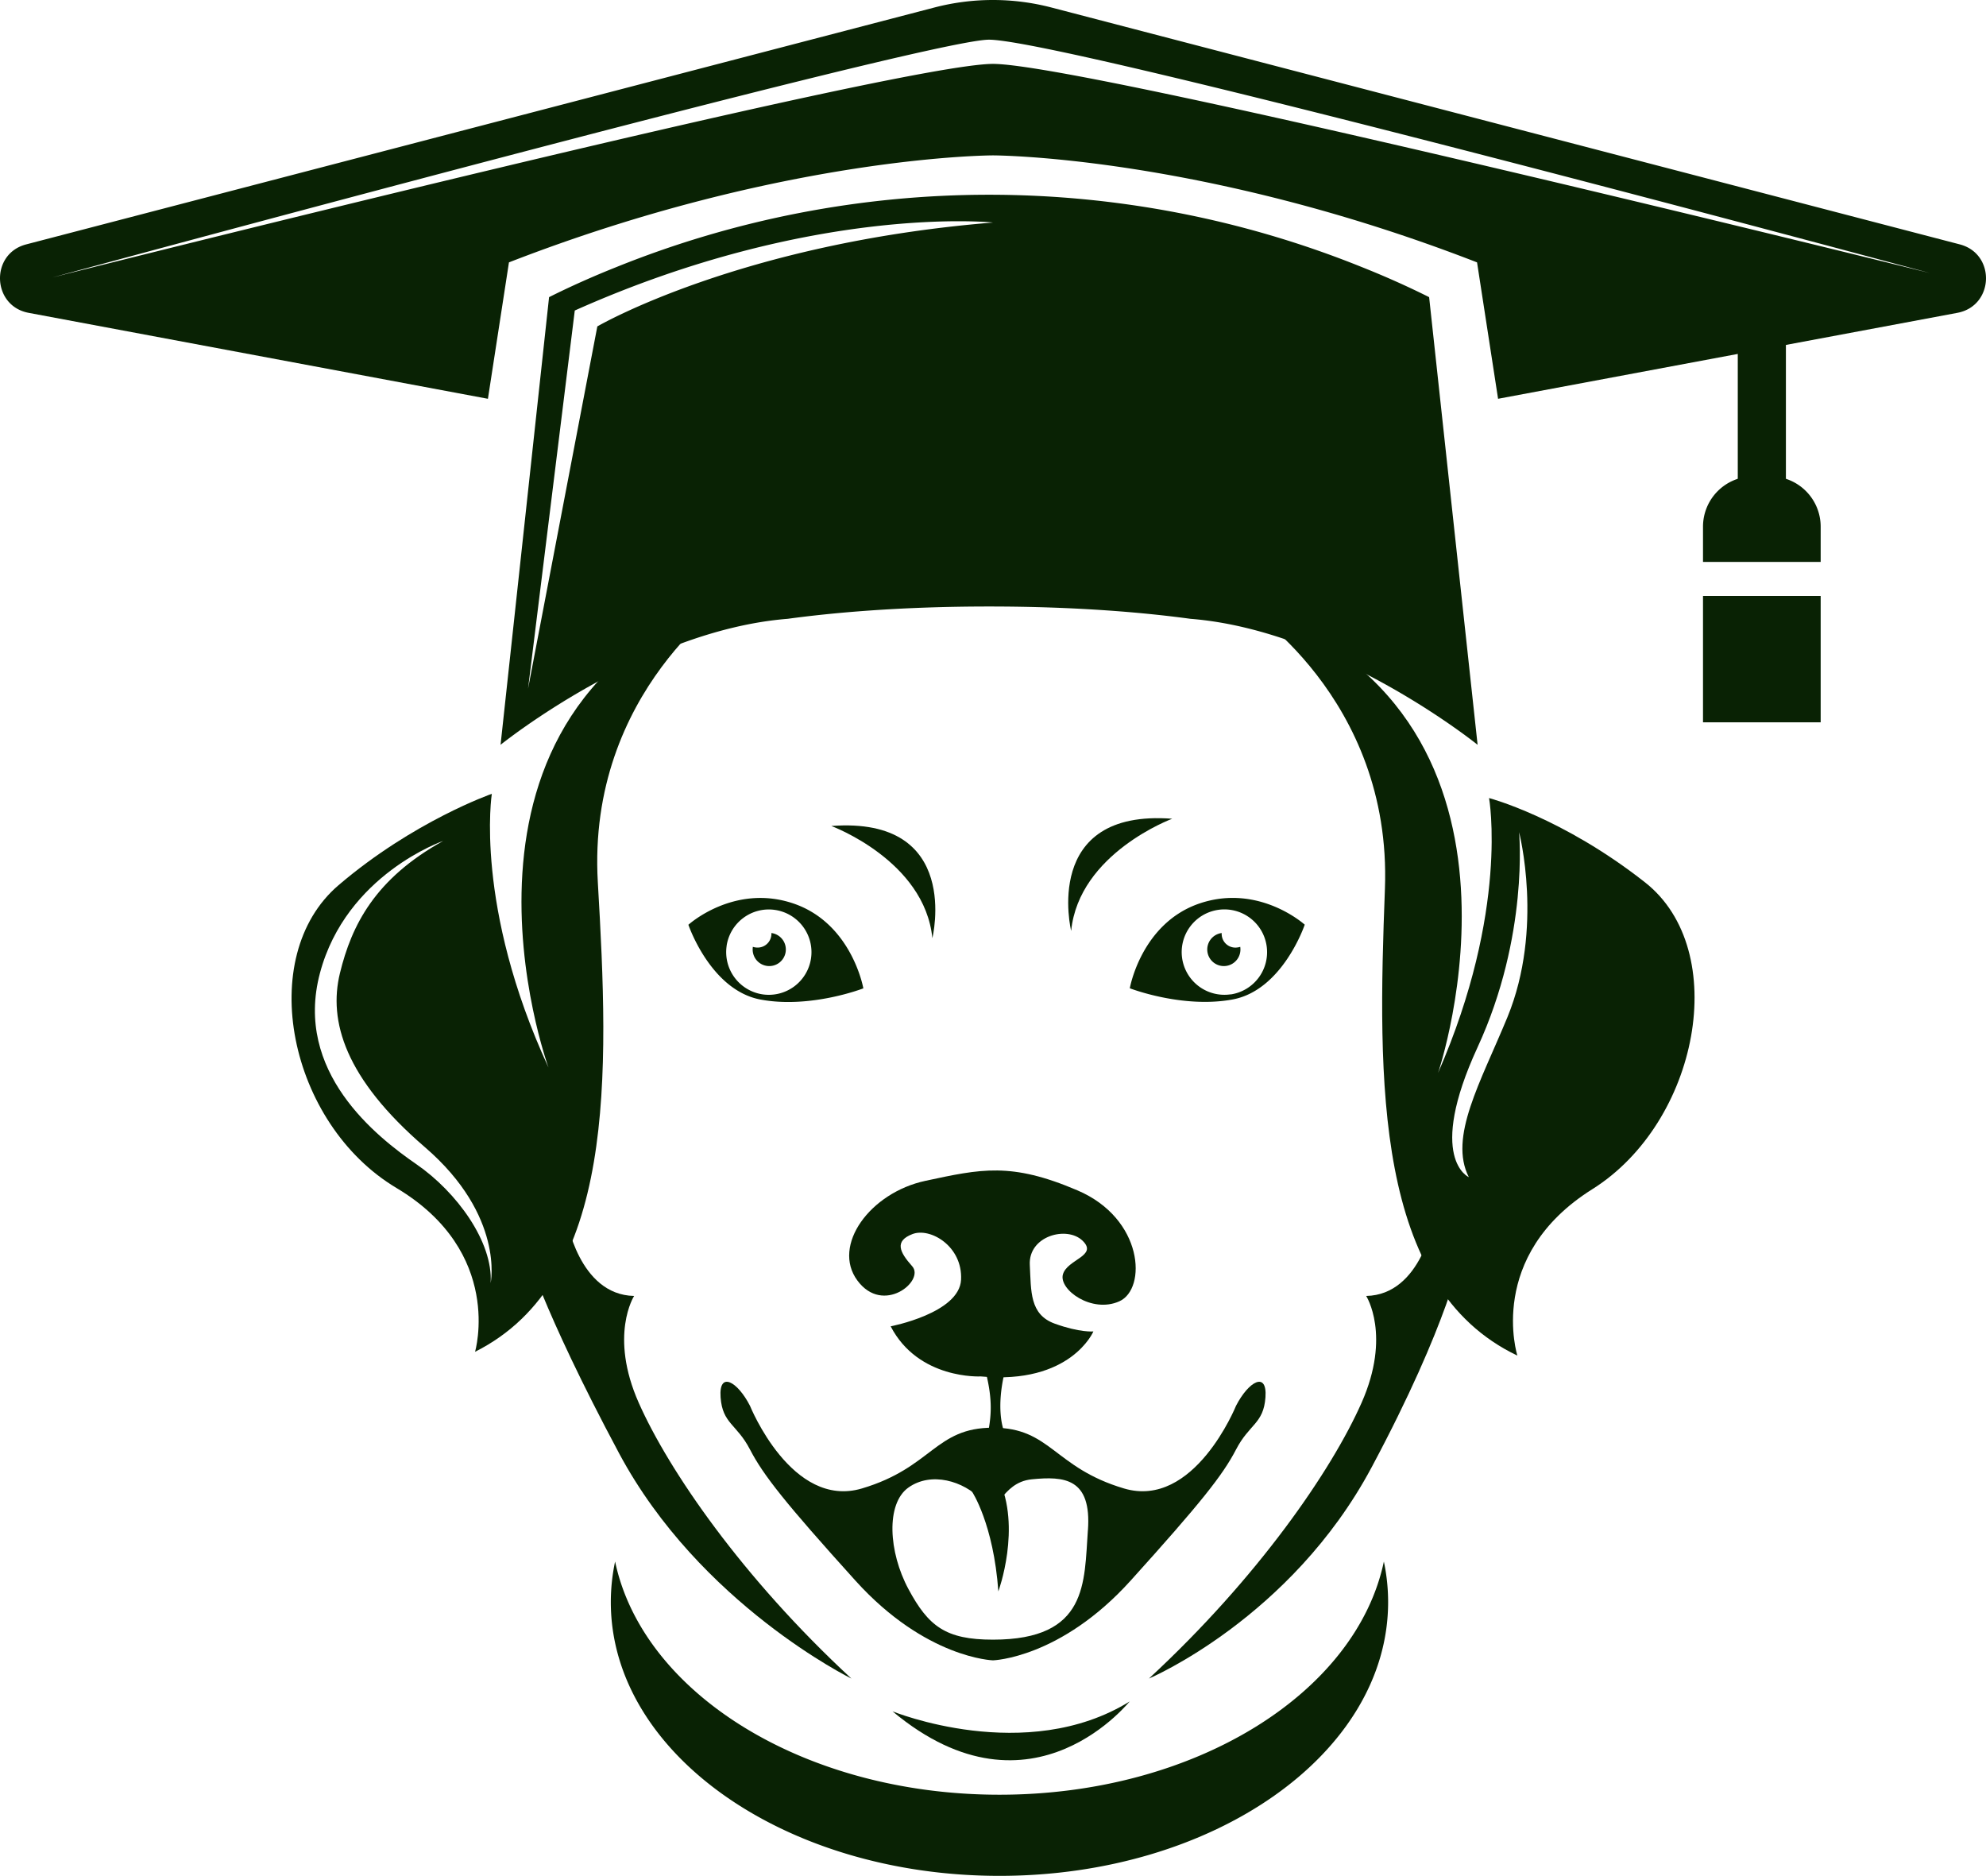
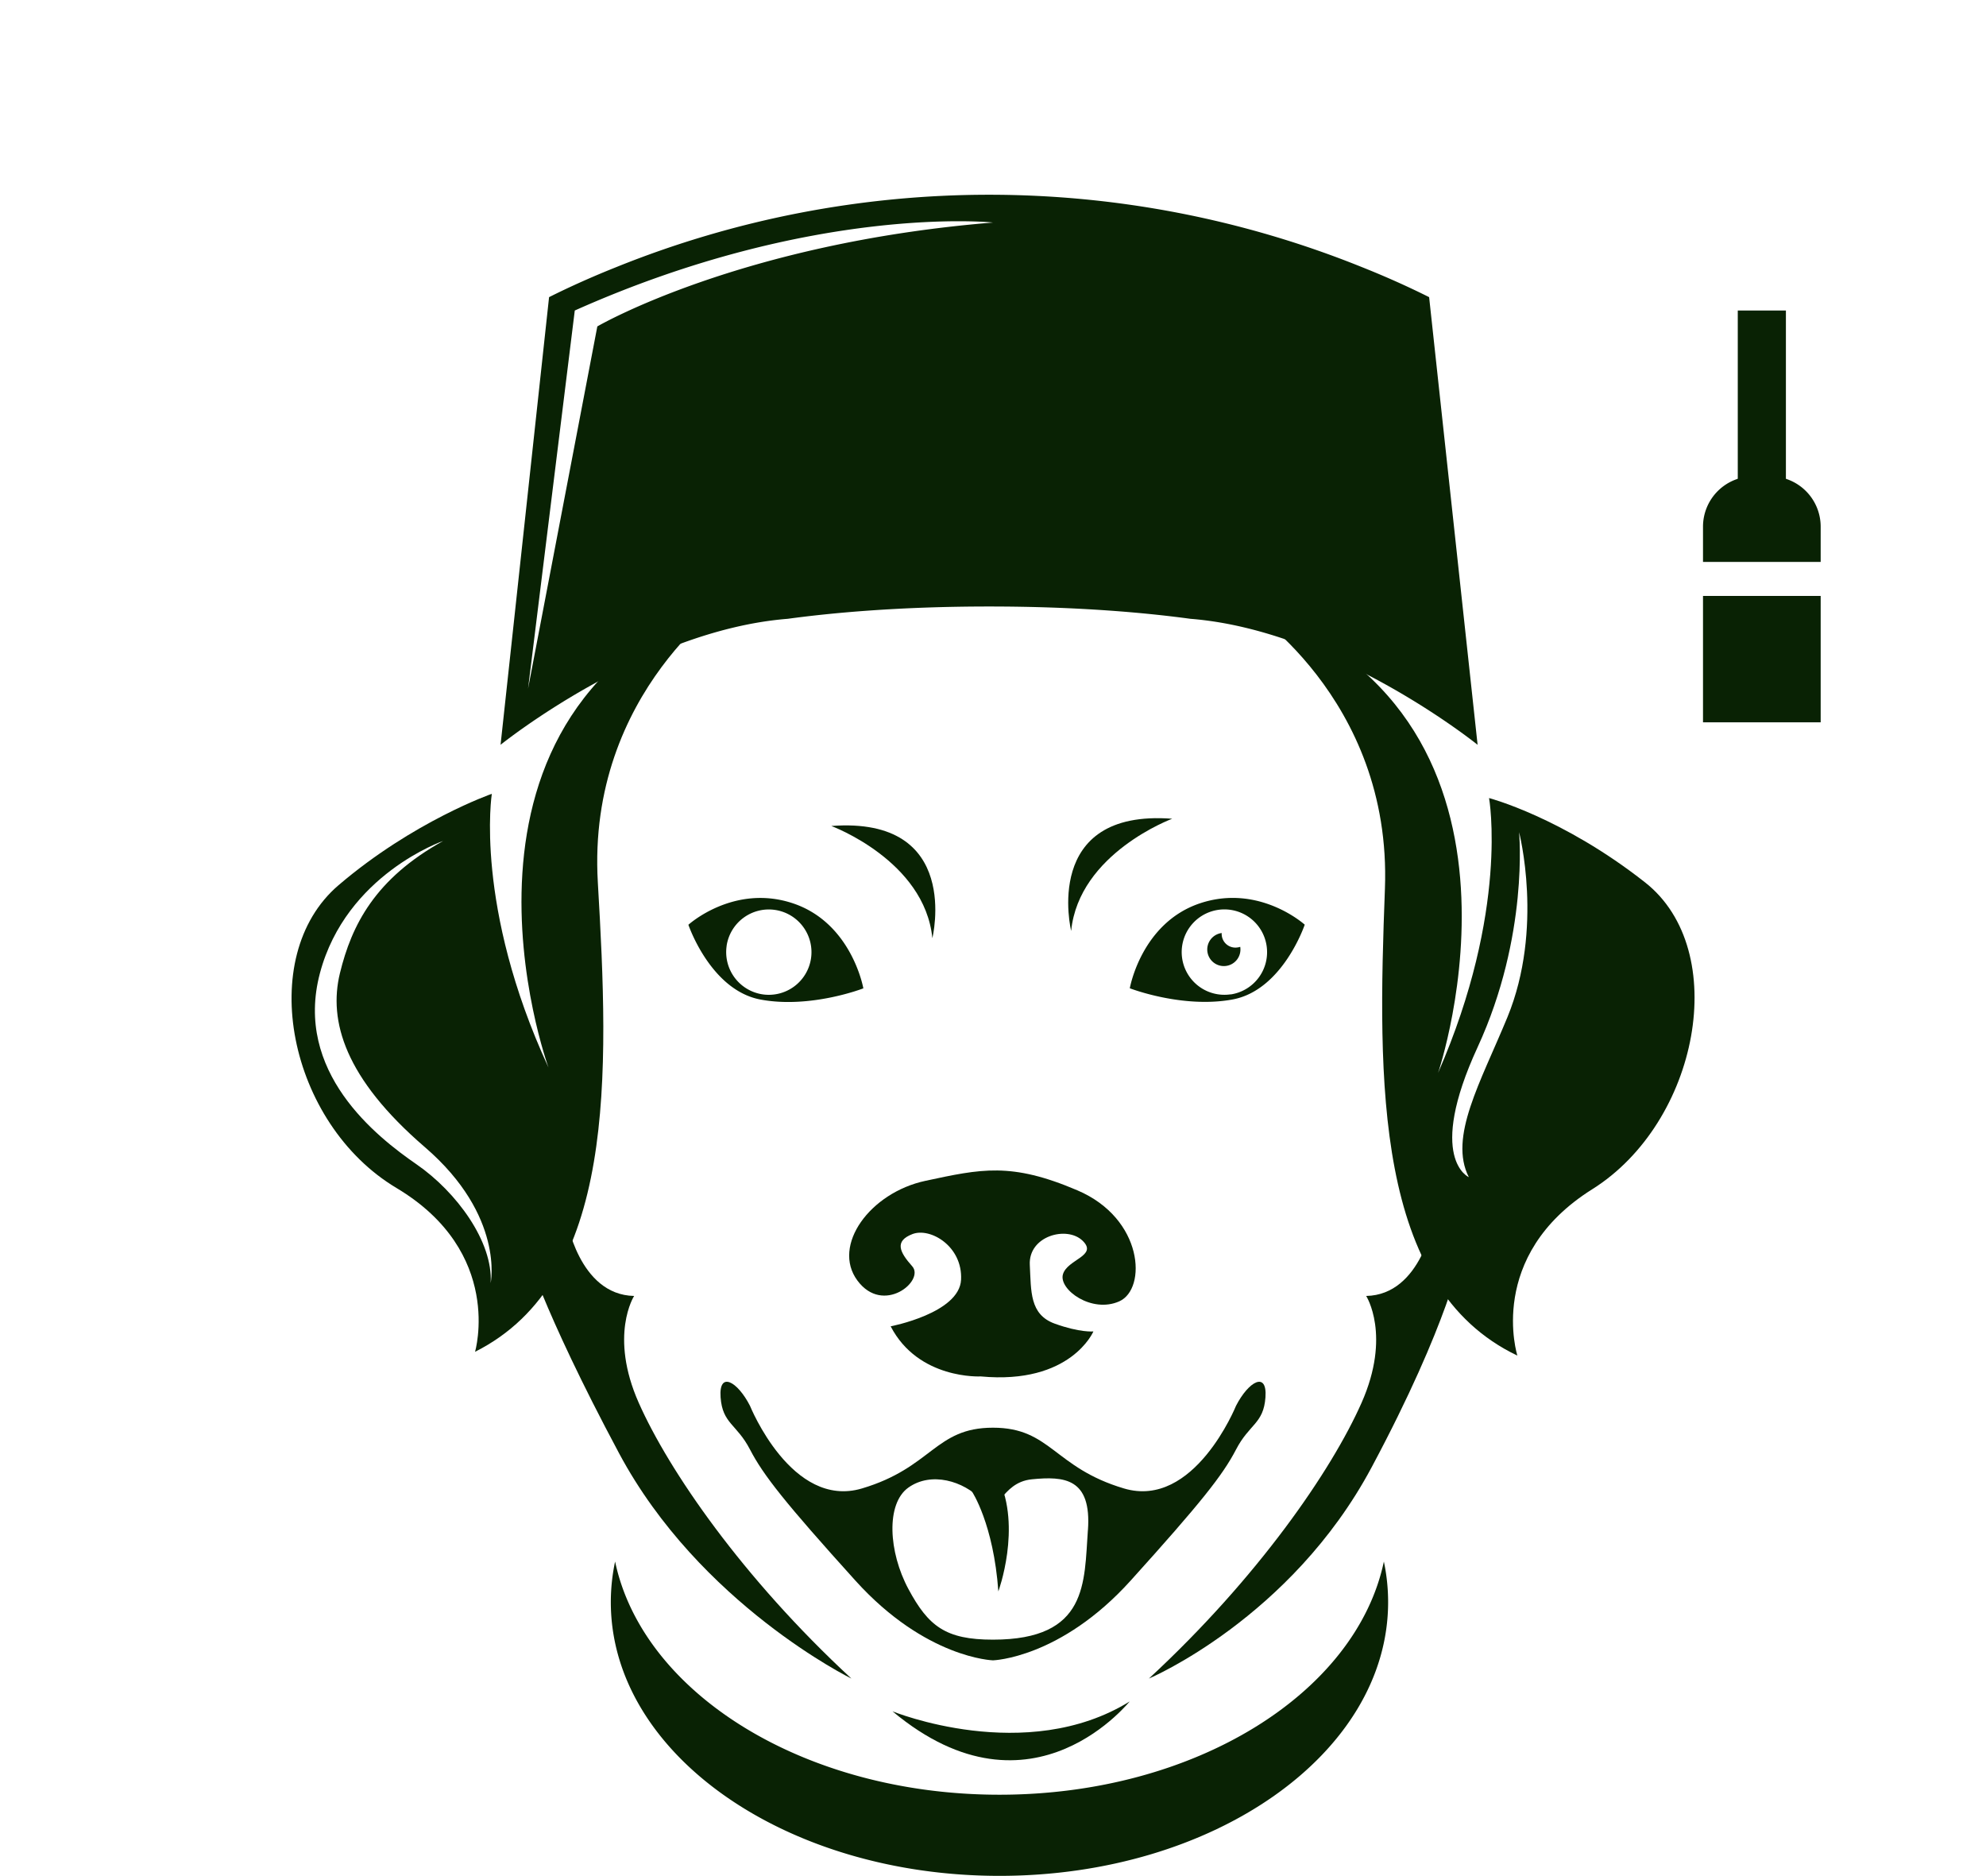
<svg xmlns="http://www.w3.org/2000/svg" id="Layer_1" data-name="Layer 1" viewBox="0 0 850 802.69">
  <defs>
    <style>.cls-1{fill:#092204;}</style>
  </defs>
  <rect class="cls-1" x="743.76" y="132.87" width="20.6" height="83.55" />
  <path class="cls-1" d="M750.42,203.83h7.29a21.53,21.53,0,0,1,21.53,21.53v15.09a0,0,0,0,1,0,0H728.88a0,0,0,0,1,0,0V225.37A21.53,21.53,0,0,1,750.42,203.83Z" />
  <rect class="cls-1" x="728.88" y="255" width="50.36" height="54.08" />
-   <path class="cls-1" d="M925.77,215.23,537,113.87a99.27,99.27,0,0,0-50.08,0L98.23,215.23c-15.5,4-14.75,26.31,1,29.29l196.6,36.78,9-58.37C422.71,177.15,512,177.15,512,177.15s89.29,0,207.17,45.78l9,58.37,196.6-36.78C940.52,241.54,941.27,219.27,925.77,215.23ZM512,138c-40.5,0-402.64,91.4-402.64,91.4S480.23,128.6,509.84,127.65,913,227.5,913,227.5,552.5,138,512,138Z" transform="translate(-87 -110.66)" />
  <path class="cls-1" d="M698.66,237.81c-9.41-4.71-19.08-9-28.83-12.88a426.62,426.62,0,0,0-319,0c-9.75,3.89-19.42,8.17-28.83,12.88L301.24,429.36s60.74-49,122.9-53.91c18.36-2.5,47.47-5.27,86.19-5.27s67.82,2.77,86.18,5.27c62.16,4.89,122.9,53.91,122.9,53.91Zm-356,12.5L313,405.36l20-161.83c102.43-45.73,179-37.65,179-37.65C403.75,214.67,342.7,250.31,342.7,250.31Z" transform="translate(-87 -110.66)" />
  <path class="cls-1" d="M548.1,620c-28.41-12.14-41.27-9.14-65-4.07s-40.2,27.68-29.15,42.65,29,.1,23.47-6.09-7.6-10.78.07-13.76,21.57,5.22,20.84,19.54-30.13,19.92-30.13,19.92c11.87,22.9,38.55,21.44,38.55,21.44,38.55,3.61,48.22-19.25,48.22-19.25s-5.77.57-16.56-3.34-10.07-13.9-10.66-25.11c-.66-12.43,15.87-16.88,22.59-10.37s-6.59,7.93-8.42,14.41,12.33,16.82,24.15,11.52S576.52,632.09,548.1,620Z" transform="translate(-87 -110.66)" />
  <path class="cls-1" d="M616,712.22s-17.88,44.29-47.95,35.35-31.28-26-56.07-26-26,17.06-56.07,26S408,712.22,408,712.22c-5.37-10.51-13.41-15-12.59-3.65s6.9,11.37,12.59,22.34,15,22.76,45.1,56.08S512,821.12,512,821.12s28.85-.82,58.92-34.13,39.41-45.11,45.1-56.08,11.78-11,12.59-22.34S621.39,701.71,616,712.22Zm-63.39,53.23c-1.62,22.35.2,46.82-40.63,46.82-20.32,0-27.63-5.78-36.16-21.63s-9.75-36.57,0-43.47,23.56-2.85,31.28,5.28,7.72-7.44,21.54-8.8S554.26,743.1,552.63,765.45Z" transform="translate(-87 -110.66)" />
  <path class="cls-1" d="M503,748.89s9.23,13.76,11.29,42.73c0,0,10.07-27.37,0-48.38S503,748.89,503,748.89Z" transform="translate(-87 -110.66)" />
-   <path class="cls-1" d="M509.1,698.58c2.74,11.3,2.13,18,.83,24.87-1.91,10.09,8.91,7.81,8.91,7.81a25.85,25.85,0,0,0-1.77-7.28c-1.44-3.21-3.28-11.59-.43-24.67C517.72,694.32,506.64,688.49,509.1,698.58Z" transform="translate(-87 -110.66)" />
  <path class="cls-1" d="M600.75,497.13c-25.31,8.36-30.2,36.41-30.2,36.41s22.56,8.76,44,4.79,30.87-32,30.87-32S626.07,488.78,600.75,497.13Zm13,39a18.27,18.27,0,1,1,15.35-20.77A18.28,18.28,0,0,1,613.7,536.18Z" transform="translate(-87 -110.66)" />
  <path class="cls-1" d="M616.66,516.07a5.88,5.88,0,0,1-6.78-6.15h-.12a7.1,7.1,0,1,0,8.07,6l0-.12A5.31,5.31,0,0,1,616.66,516.07Z" transform="translate(-87 -110.66)" />
  <path class="cls-1" d="M381.63,506.37s9.47,28,30.88,32,44-4.79,44-4.79-4.9-28-30.21-36.41S381.63,506.37,381.63,506.37Zm16.36,9a18.26,18.26,0,1,1,15.35,20.77A18.27,18.27,0,0,1,398,515.41Z" transform="translate(-87 -110.66)" />
-   <path class="cls-1" d="M410.38,516.07a5.92,5.92,0,0,0,6.78-6.15h.12a7.1,7.1,0,1,1-8.07,6,.53.53,0,0,1,0-.12A5.31,5.31,0,0,0,410.38,516.07Z" transform="translate(-87 -110.66)" />
  <path class="cls-1" d="M469,842.94s57.1,23.29,101.58-4.27C571.85,836.65,529.31,893.34,469,842.94Z" transform="translate(-87 -110.66)" />
  <path class="cls-1" d="M329.4,631.94s5.22,32.79,29,33.26c0,0-10.84,16.85,2,45.77s44.24,74.7,91,117.95c0,0-64.89-31.8-99.46-96.44-33.4-62.46-40.52-88.87-40.52-88.87Z" transform="translate(-87 -110.66)" />
  <path class="cls-1" d="M700.72,631.94s-5.23,32.79-29,33.26c0,0,10.83,16.85-2,45.77s-44.25,74.7-91,117.95c0,0,60.71-25.68,95.28-90.31,33.4-62.46,38.6-92,38.6-92Z" transform="translate(-87 -110.66)" />
  <path class="cls-1" d="M514.77,878.62c-83.48,0-152.6-43.31-164.51-99.77a83.65,83.65,0,0,0-1.83,17.36c0,64.69,74.48,117.13,166.34,117.13S681.11,860.9,681.11,796.21a83.65,83.65,0,0,0-1.82-17.36C667.38,835.31,598.26,878.62,514.77,878.62Z" transform="translate(-87 -110.66)" />
  <path class="cls-1" d="M401.05,365.45c-135.53,47.48-79.3,202-79.3,202-31.87-69-24.25-117.12-24.25-117.12S264,462,231.85,489.47C196,520.16,210.56,591.46,256.69,619s33.63,70.09,33.63,70.09c60.68-30.47,57.35-118.85,52.55-200.86S401.05,365.45,401.05,365.45ZM297,659.69c1.07-17.66-14.61-39-31.72-50.81s-52.58-39.53-41.35-81.81,52.75-56.57,52.75-56.57c-29.22,16.19-39.2,36.07-44.19,56.57s2.13,45,36.35,74.45S297,659.69,297,659.69Z" transform="translate(-87 -110.66)" />
  <path class="cls-1" d="M791.09,488.24c-35.45-27.9-66.78-36.09-66.78-36.09s8.61,48-21.82,117.6c0,0,53-155.66-83.46-200.32,0,0,63.81,39.49,60.71,121.57s-4.6,170.52,56.69,199.72c0,0-13.55-42.59,32.05-71.19S828.1,517.38,791.09,488.24Zm-58.92,57.68c-11.54,28-25.21,51.32-16.53,68.43,0,0-18.25-7.84,3.77-55.6s17.75-92,17.75-92S747.85,507.78,732.17,545.92Z" transform="translate(-87 -110.66)" />
  <path class="cls-1" d="M442.8,464.1s39.92,14.74,43.25,48C486.05,512.1,498.88,459.83,442.8,464.1Z" transform="translate(-87 -110.66)" />
  <path class="cls-1" d="M588.7,461s-39.92,14.73-43.25,48C545.45,509,532.62,456.73,588.7,461Z" transform="translate(-87 -110.66)" />
</svg>